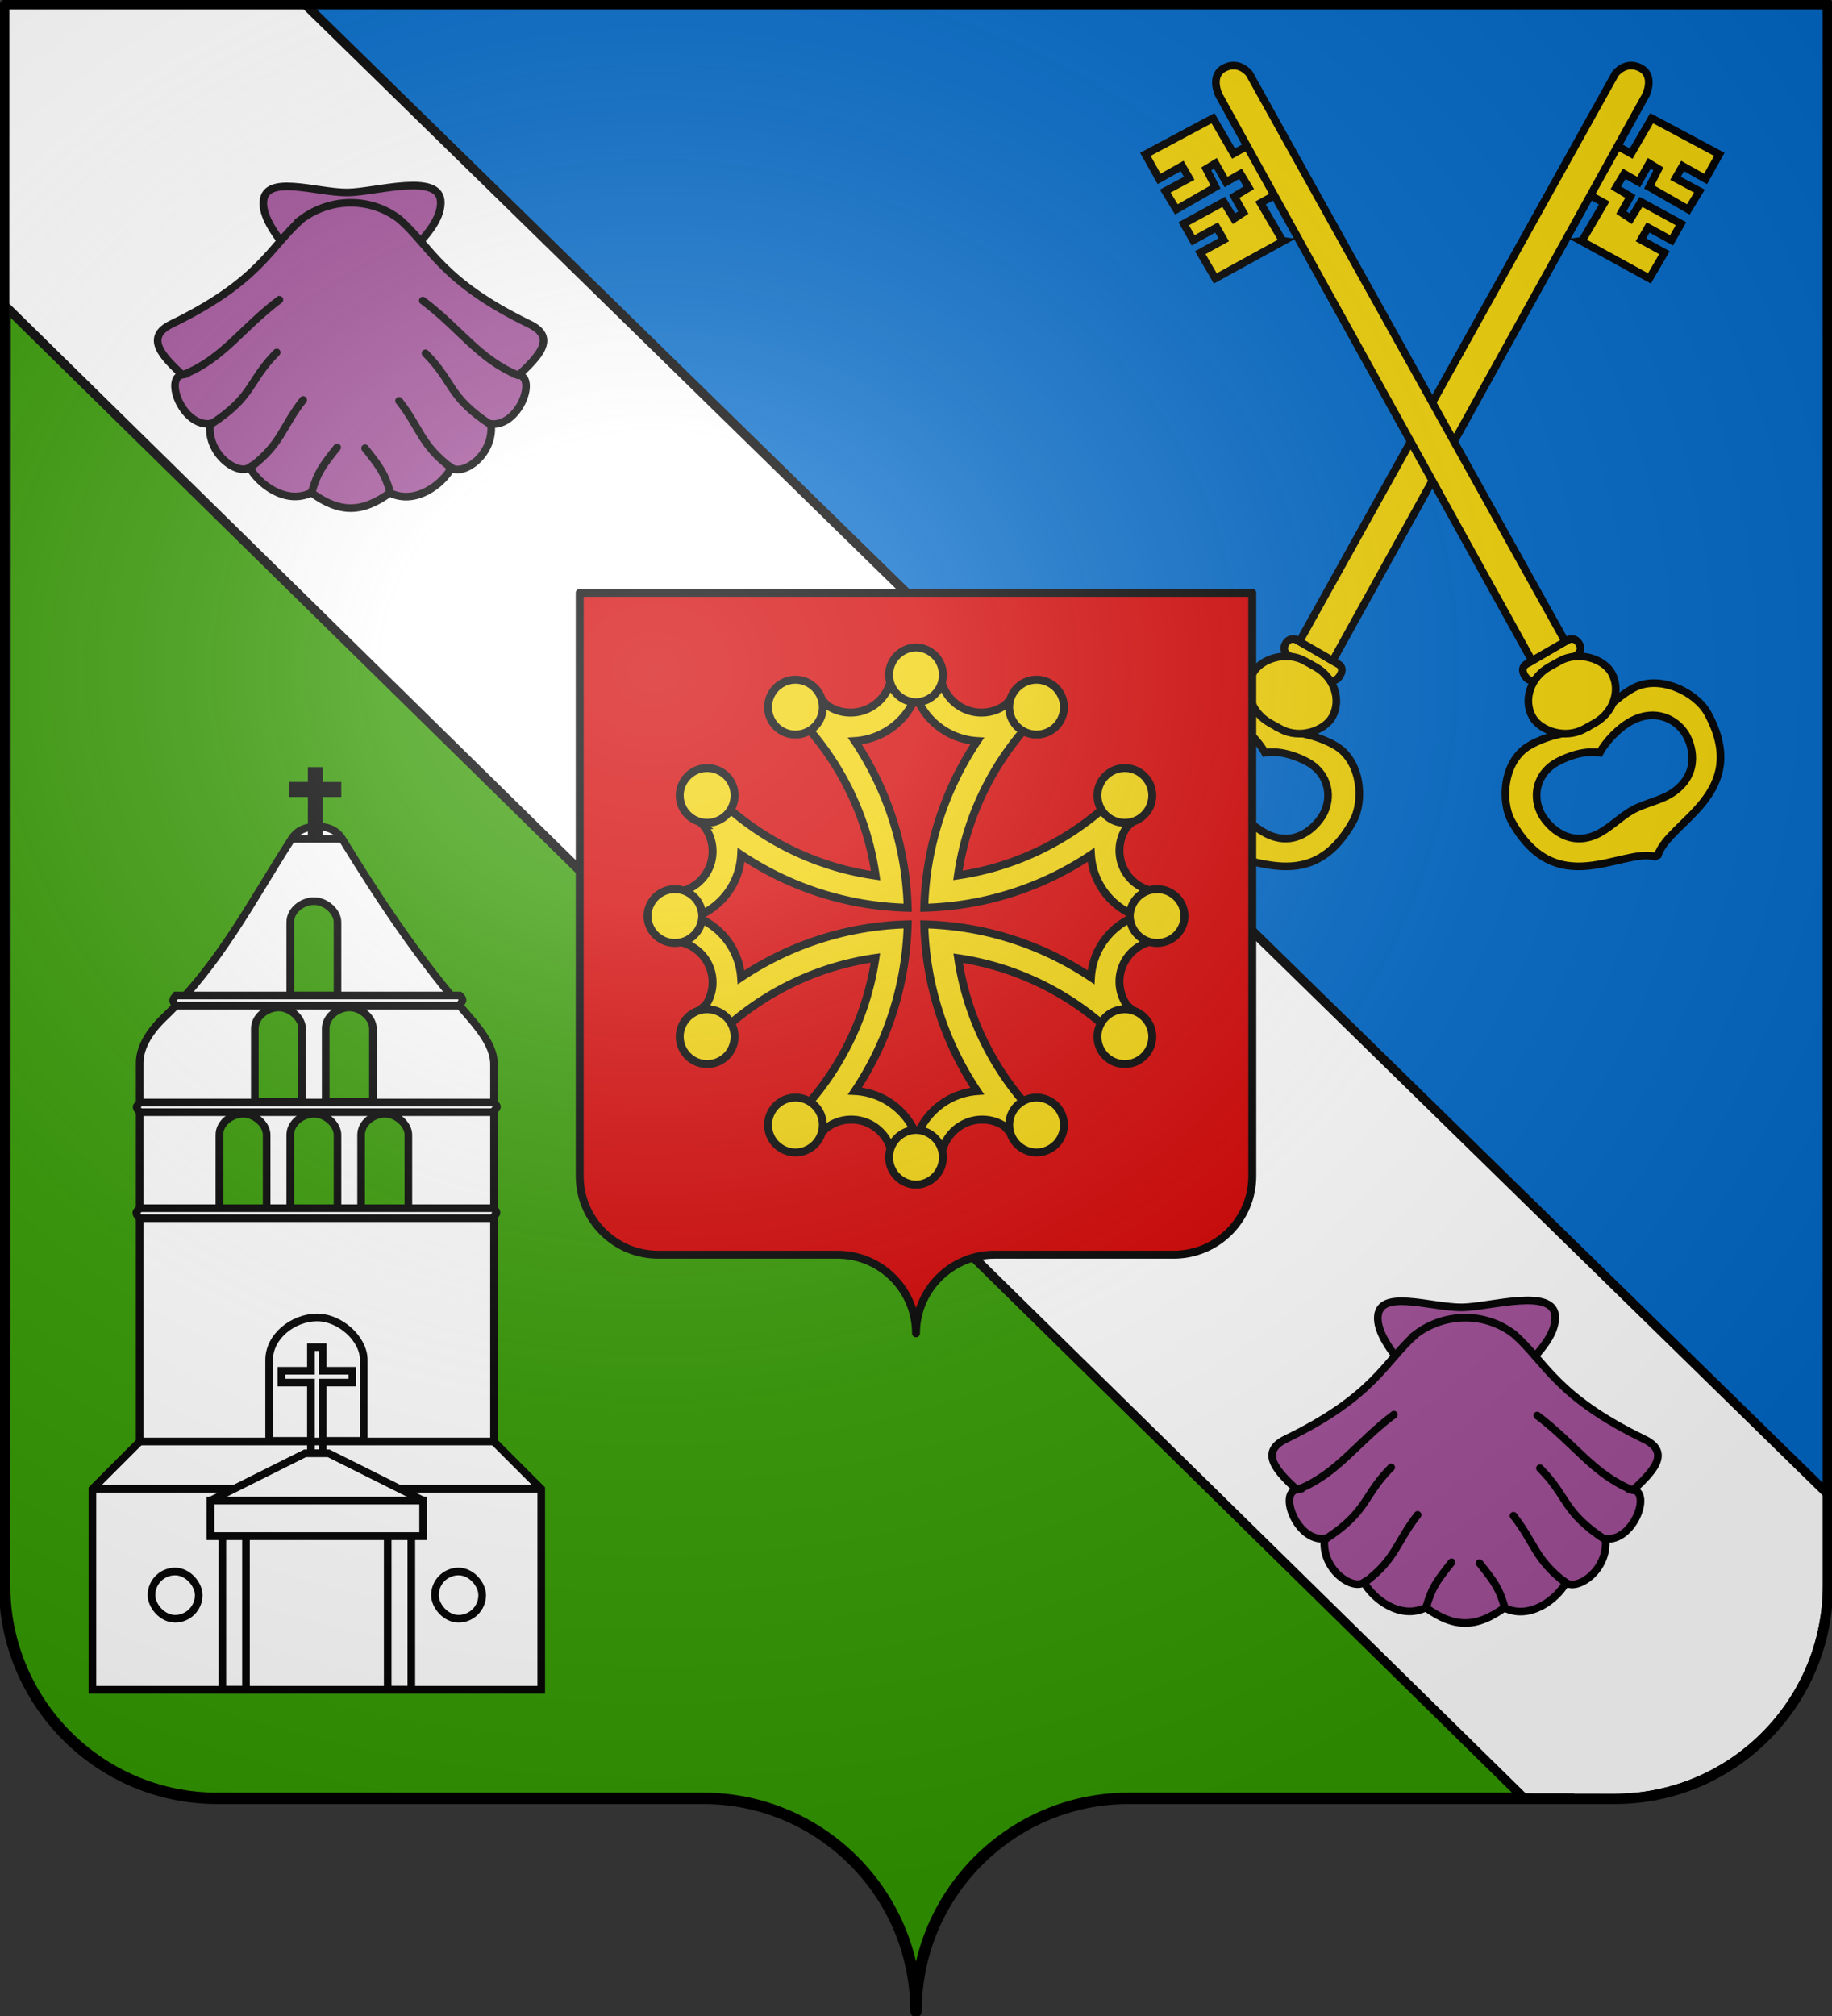
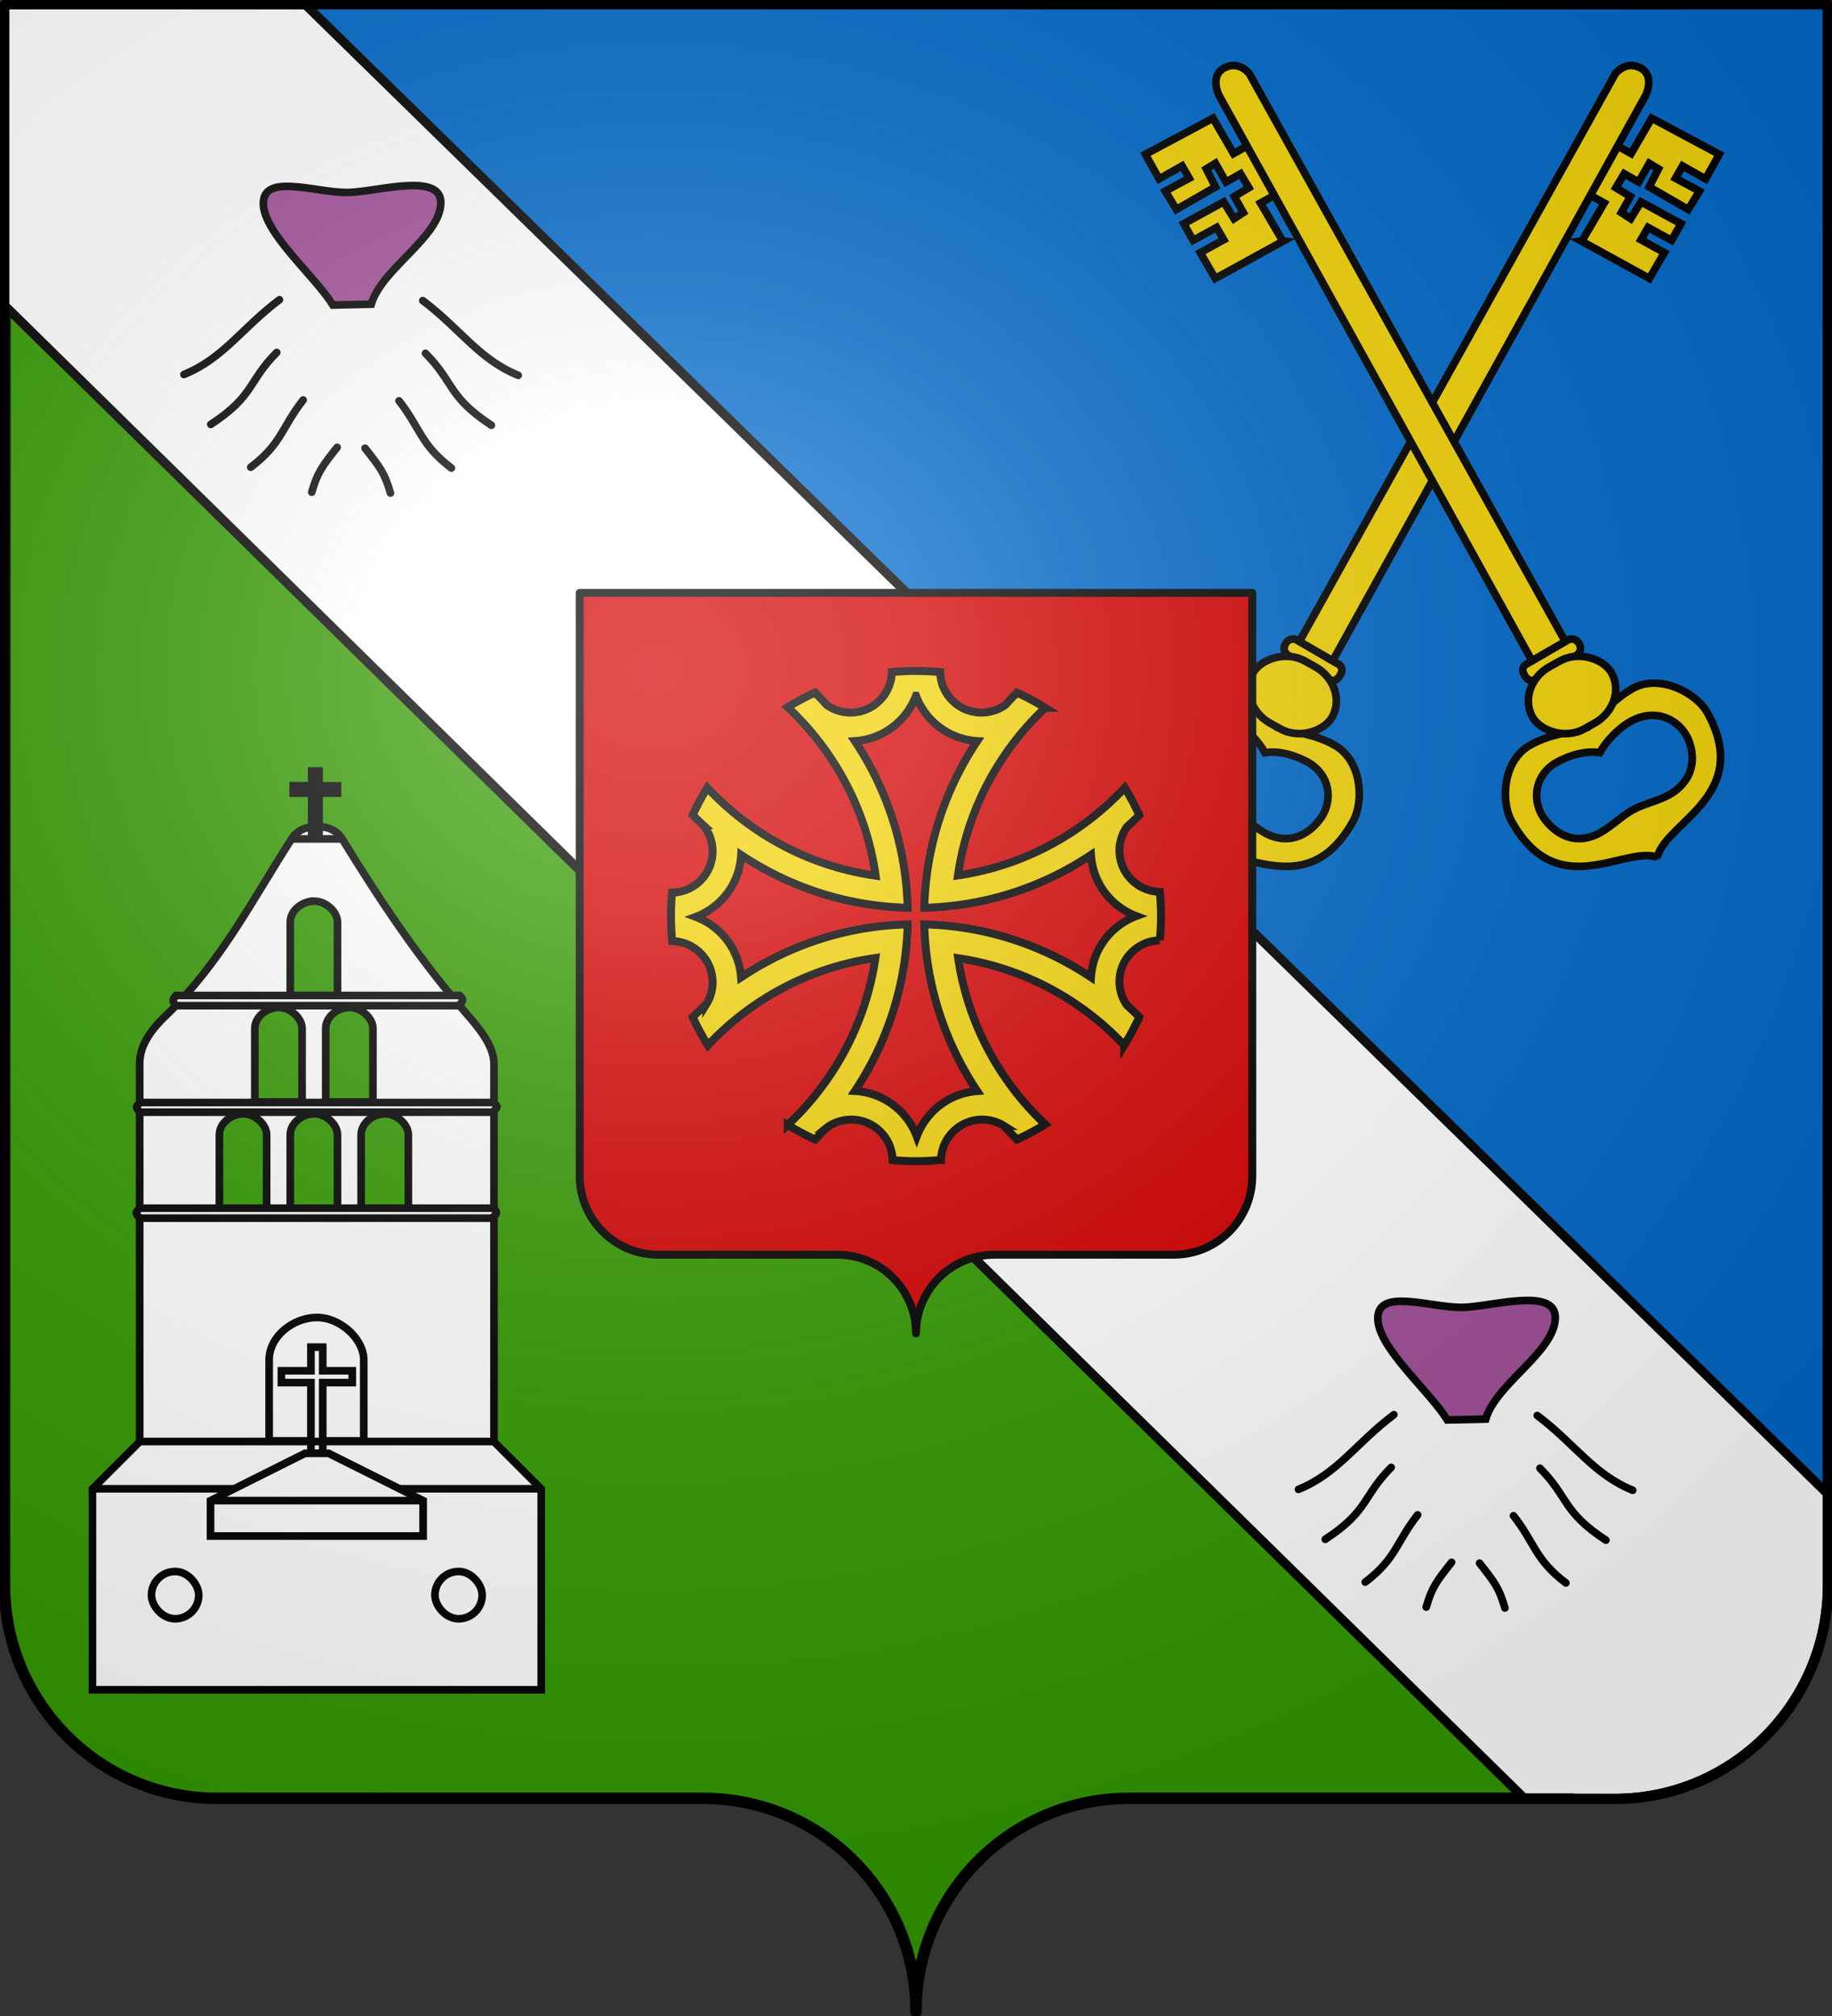
<svg xmlns="http://www.w3.org/2000/svg" xmlns:xlink="http://www.w3.org/1999/xlink" width="600" height="660" version="1.0">
  <rect width="100%" height="100%" fill="#333333" stroke="none" />
  <defs>
    <radialGradient xlink:href="#a" id="f" cx="285.186" cy="200.448" r="300" fx="285.186" fy="200.448" gradientTransform="matrix(1.551 0 0 1.35 -227.894 -51.264)" gradientUnits="userSpaceOnUse" />
    <linearGradient id="a">
      <stop offset="0" style="stop-color:#fff;stop-opacity:.314" />
      <stop offset=".19" style="stop-color:#fff;stop-opacity:.251" />
      <stop offset=".6" style="stop-color:#6b6b6b;stop-opacity:.125" />
      <stop offset="1" style="stop-color:#000;stop-opacity:.125" />
    </linearGradient>
  </defs>
  <path d="M300 658.5c0-38.505 31.203-69.754 69.65-69.754h159.2c38.447 0 69.65-31.25 69.65-69.754V1.5L1.675 2.375 1.5 518.992c0 38.504 31.203 69.754 69.65 69.754h159.2c38.447 0 69.65 31.25 69.65 69.753z" style="fill:#390;fill-opacity:1;fill-rule:nonzero;stroke:#000;stroke-width:3.75;stroke-linecap:square;stroke-linejoin:round;stroke-miterlimit:4;stroke-dasharray:none;stroke-dashoffset:0;stroke-opacity:1" />
  <path d="M499.08 588.608c38.448 0-8.677.138 29.77.138s69.65-31.25 69.65-69.754V1.5H1.5V100z" style="fill:#fff;fill-opacity:1;fill-rule:nonzero;stroke:#000;stroke-width:3;stroke-linecap:round;stroke-linejoin:round;stroke-miterlimit:4;stroke-dasharray:none;stroke-dashoffset:0;stroke-opacity:1" />
  <path d="M598.5 489V1.5H100z" style="fill:#0169c9;fill-opacity:1;fill-rule:nonzero;stroke:#000;stroke-width:3;stroke-linecap:round;stroke-linejoin:round;stroke-miterlimit:4;stroke-dasharray:none;stroke-dashoffset:0;stroke-opacity:1" />
  <path d="M103.645 270.589c-3.008.07-6.14.954-8.099 3.989-12.85 19.908-23.316 40.822-41.684 58.377-5.786 5.53-8.119 10.596-8.119 15.147v123.874L30.27 487.448v65.76h146.991v-65.76l-15.472-15.472V348.468c0-4.497-2.472-9.109-8.32-15.802-16.586-18.983-29.472-38.625-41.362-57.967-2.104-3.422-5.713-4.18-8.462-4.11zm-.846 24.417c3.817-.058 7.736 3.414 7.736 6.89v24.056H95.063v-24.055c0-3.843 3.864-6.832 7.736-6.89zM91.194 329.82c3.818-.058 7.737 3.414 7.737 6.89v24.056H83.458V336.71c0-3.843 3.865-6.832 7.736-6.89zm23.21 0c3.817-.058 7.736 3.414 7.736 6.89v24.056h-15.473V336.71c0-3.843 3.865-6.832 7.736-6.89zM79.59 364.634c3.817-.058 7.736 3.413 7.736 6.89v24.055H71.853v-24.055c0-3.843 3.865-6.832 7.737-6.89zm23.209 0c3.817-.058 7.736 3.413 7.736 6.89v24.055H95.063v-24.055c0-3.843 3.864-6.832 7.736-6.89zm23.209 0c3.817-.058 7.736 3.413 7.736 6.89v24.055h-15.472v-24.055c0-3.843 3.864-6.832 7.736-6.89z" style="fill:#fff;fill-rule:evenodd;stroke:#000;stroke-width:2.5;stroke-linecap:butt;stroke-linejoin:miter;stroke-miterlimit:4;stroke-dasharray:none;stroke-opacity:1" />
  <rect width="15.473" height="15.473" x="49.611" y="514.476" rx="7.736" ry="7.736" style="fill:#fff;fill-opacity:1;fill-rule:evenodd;stroke:#000;stroke-width:2.5;stroke-linecap:square;stroke-linejoin:round;stroke-miterlimit:4;stroke-dasharray:none;stroke-opacity:1" />
-   <path d="M72.82 553.158v-50.286h7.737v50.286zM126.975 553.158v-50.286h7.736v50.286zM68.952 502.872v-11.605h69.628v11.605z" style="fill:#fff;fill-rule:evenodd;stroke:#000;stroke-width:2.5;stroke-linecap:butt;stroke-linejoin:miter;stroke-miterlimit:4;stroke-dasharray:none;stroke-opacity:1" />
  <rect width="15.473" height="15.473" x="142.448" y="514.476" rx="7.736" ry="7.736" style="fill:#fff;fill-opacity:1;fill-rule:evenodd;stroke:#000;stroke-width:2.5;stroke-linecap:square;stroke-linejoin:round;stroke-miterlimit:4;stroke-dasharray:none;stroke-opacity:1" />
  <path d="M57.687 329.228c-1.84-1.9-.633-2.49 0-3.326h92.819c2.126 1.795.185 2.277 0 3.326zM102.074 252.407v4.835H96.03v2.418h6.044v14.505h2.417V259.66h6.044v-2.418h-6.044v-4.835z" style="fill:#fff;fill-rule:evenodd;stroke:#000;stroke-width:2.5;stroke-linecap:butt;stroke-linejoin:miter;stroke-miterlimit:4;stroke-dasharray:none;stroke-opacity:1" />
  <path d="M88.147 471.719v-26.492c0-7.696 7.74-13.796 15.494-13.913 7.644-.116 15.493 6.95 15.493 13.913v26.492z" style="fill:#fff;fill-opacity:1;fill-rule:evenodd;stroke:#000;stroke-width:2.5;stroke-linecap:butt;stroke-linejoin:miter;stroke-miterlimit:4;stroke-dasharray:none;stroke-opacity:1" />
  <path d="M45.963 364.103c-2.292-1.805-.788-2.365 0-3.16h115.56c2.647 1.705.23 2.164 0 3.16zM45.862 398.802c-2.291-1.87-.788-2.45 0-3.272H161.38c2.646 1.765.23 2.24 0 3.272z" style="fill:#fff;fill-rule:evenodd;stroke:#000;stroke-width:2.5;stroke-linecap:round;stroke-linejoin:miter;stroke-miterlimit:4;stroke-dasharray:none;stroke-opacity:1" />
  <path d="M30.27 487.399h146.991M45.743 471.926H161.79M96.03 274.649h15.472M101.832 441.03v7.737h-9.67v3.868h9.67v23.209h3.868v-23.21h9.67v-3.867h-9.67v-7.737z" style="fill:#fff;fill-rule:evenodd;stroke:#000;stroke-width:2.5;stroke-linecap:butt;stroke-linejoin:miter;stroke-miterlimit:4;stroke-dasharray:none;stroke-opacity:1" />
  <path d="M68.952 502.872h69.628v-11.605l-30.946-15.473h-7.736l-30.946 15.473v11.605z" style="fill:#fff;fill-opacity:1;fill-rule:evenodd;stroke:#000;stroke-width:2.5;stroke-linecap:butt;stroke-linejoin:miter;stroke-miterlimit:4;stroke-dasharray:none;stroke-opacity:1" />
  <path d="M68.952 491.267h69.628" style="fill:#fff;fill-rule:evenodd;stroke:#000;stroke-width:2.5;stroke-linecap:butt;stroke-linejoin:miter;stroke-miterlimit:4;stroke-dasharray:none;stroke-opacity:1" />
  <use xlink:href="#b" width="600" height="660" transform="matrix(-1 0 0 1 938.217 0)" />
  <g id="b" transform="rotate(-28.924 235.359 -611.72)scale(.314)">
    <path d="M172.313 846.375c-32.106.176-55.24 35.71-55.157 60.281.322 95.95 85.949 79.373 113.282 104.438l3.125.093c27.399-25.493 116.708-8.382 117.03-104.53.083-24.573-24.072-59.957-55.187-60.282-20.045-.21-43.723 7.414-61.5 12.688-.02-.003-.043.004-.062 0-20.596-4.205-36.574-12.824-61.531-12.688zm17.312 29.031c25.903.69 39.005 10.06 42.469 12.938 11.423-7.24 30.704-13.418 46.031-12.938 26.638.834 40.037 19.836 41.656 37.532 1.244 13.59-4.845 43.971-38.844 48.437-16.212 2.13-31.966-4.265-48.416-4.134-13.988.112-31.461 5.565-45.74 4.134-34.08-3.416-39.584-37.025-38.812-48.437 1.508-22.289 18.86-38.14 41.656-37.532z" style="fill:#f2d207;fill-opacity:1;fill-rule:evenodd;stroke:#000;stroke-width:7.973;stroke-linecap:butt;stroke-linejoin:miter;stroke-miterlimit:4;stroke-dasharray:none;stroke-opacity:1" />
    <path d="m259.499 787.835-48.108 1.215s-8.604 1.452-8.874-9.24c-.27-10.69 8.818-9.273 8.818-9.273l48.52-1.226s8.233.204 8.462 9.25-8.818 9.274-8.818 9.274z" style="opacity:1;fill:#f2d207;fill-opacity:1;fill-rule:evenodd;stroke:#000;stroke-width:7.973;stroke-linecap:butt;stroke-linejoin:miter;stroke-miterlimit:4;stroke-dasharray:none;stroke-opacity:1;display:inline" />
    <path d="M254.674 91.936s-2.44-17.428-19.911-17.881c-17.47-.454-18.7 21.839-18.7 21.839l.598 674.345 40.086-.75zM216.024 215.593l-16.382-.005 1.14 45.636.811.612-81.263-.222-.728-31.085 27.934.076-.264-14.831-27.934-.076-.25-19.91 47.538.23.94 20.54 11.602-.9-.15-19.2 17.676-.662-.563-16.966-17.371.258-.244-22.45-11.175.477-.667 21.127-47.033.786-.955-22.35 28.34.382-.265-14.831-27.528.23-.124-29.358 79.94 1.133.9 42.665 15.948-.058z" style="opacity:1;fill:#f2d207;fill-opacity:1;fill-rule:evenodd;stroke:#000;stroke-width:7.973;stroke-linecap:butt;stroke-linejoin:miter;stroke-miterlimit:4;stroke-dasharray:none;stroke-opacity:1" />
    <rect width="94.458" height="74.234" x="188.752" y="784.573" rx="41.06" ry="37.117" style="fill:#f2d207;fill-opacity:1;fill-rule:evenodd;stroke:#000;stroke-width:7.973;stroke-linecap:round;stroke-linejoin:round;stroke-miterlimit:4;stroke-dasharray:none;stroke-opacity:1" />
  </g>
  <path d="M300 436.506c0-14.207 11.513-25.737 25.698-25.737h58.739c14.185 0 25.698-11.53 25.698-25.736V194.098h-220.27v190.935c0 14.206 11.513 25.736 25.698 25.736h58.739c14.185 0 25.698 11.53 25.698 25.737" style="fill:#d40000;fill-opacity:1;fill-rule:nonzero;stroke:#000;stroke-width:2.6;stroke-linecap:round;stroke-linejoin:round;stroke-miterlimit:4;stroke-dasharray:none;stroke-dashoffset:0;stroke-opacity:1" />
  <path d="M299.991 219.654c-2.678 0-5.31.149-7.92.405-.163 7.328-6.166 13.231-13.531 13.231-2.885 0-5.552-.925-7.745-2.47a106 106 0 0 0-3.846-4.057 80 80 0 0 0-8.961 4.763 95 95 0 0 1 2.999 2.929c.528.63 1.102 1.21 1.693 1.781.039.038.067.087.106.124 12.634 13.636 21.258 31.02 23.992 50.313-21.64-3.065-40.892-13.543-55.128-28.773a80 80 0 0 0-4.781 8.944c1.13 1.128 2.28 2.24 3.458 3.317a13.5 13.5 0 0 1 3.052 8.556c0 7.378-5.923 13.37-13.266 13.513a81 81 0 0 0-.353 7.674c0 2.762.132 5.494.405 8.185 7.32.172 13.214 6.171 13.214 13.531 0 2.632-.759 5.087-2.064 7.163a110 110 0 0 0-4.446 4.18 80 80 0 0 0 4.957 9.245c14.205-15.114 33.357-25.514 54.881-28.58-3.155 21.448-13.591 40.525-28.72 54.653a80 80 0 0 0 8.98 4.763c1.15-1.145 2.275-2.31 3.37-3.51a13.43 13.43 0 0 1 8.467-3c7.372 0 13.361 5.914 13.513 13.25 2.531.24 5.08.37 7.674.37 2.763 0 5.495-.15 8.186-.424h.017c.181-7.31 6.16-13.195 13.513-13.195 2.642 0 5.1.784 7.18 2.1a106 106 0 0 0 4.163 4.41 80 80 0 0 0 9.262-4.958c-14.997-14.095-25.354-33.068-28.508-54.388 21.314 3.156 40.296 13.498 54.387 28.49a80 80 0 0 0 4.94-9.26 104 104 0 0 0-4.04-3.829 13.45 13.45 0 0 1-2.452-7.744c0-7.36 5.894-13.343 13.213-13.514a81 81 0 0 0 0-15.86c-7.319-.17-13.213-6.17-13.213-13.53 0-2.893.917-5.566 2.47-7.762a105 105 0 0 0 4.022-3.81 80 80 0 0 0-4.763-8.98 92 92 0 0 1-3.07 3.14c-.62.53-1.222 1.084-1.782 1.676-13.508 12.503-30.708 21.077-49.783 23.886 3.068-21.524 13.479-40.682 28.597-54.882a80 80 0 0 0-9.262-4.957 109 109 0 0 0-3.81 4.022 13.5 13.5 0 0 1-7.815 2.505c-7.366 0-13.352-5.903-13.513-13.23a81 81 0 0 0-7.939-.406zm0 8.132c3.097 8.272 10.85 14.26 20.058 14.819-10.495 15.703-16.82 34.417-17.341 54.582 20.164-.518 38.898-6.818 54.599-17.306.57 9.194 6.575 16.923 14.836 20.023-8.27 3.095-14.273 10.836-14.836 20.04-15.701-10.488-34.435-16.805-54.6-17.323.522 20.16 6.852 38.881 17.342 54.582-9.093.655-16.72 6.644-19.793 14.836-3.122-8.34-10.962-14.38-20.27-14.854 10.477-15.696 16.767-34.411 17.288-54.564-20.16.521-38.863 6.85-54.563 17.34-.655-9.092-6.645-16.719-14.836-19.793 8.343-3.123 14.385-10.973 14.853-20.287 15.696 10.482 34.394 16.785 54.546 17.306-.521-20.166-6.816-38.88-17.305-54.582 9.198-.566 16.922-6.555 20.022-14.819z" style="fill:#f2d207;fill-opacity:1;fill-rule:evenodd;stroke:#000;stroke-width:2.6;stroke-linecap:butt;stroke-linejoin:miter;stroke-miterlimit:4;stroke-dasharray:none;stroke-opacity:1" />
-   <path id="c" d="M300 211.969a8.97 8.97 0 0 0 0 17.937 8.97 8.97 0 0 0 0-17.937zm-39.719 10.562a9 9 0 0 0-4.25 1.219 8.968 8.968 0 1 0 12.25 3.281 8.97 8.97 0 0 0-8-4.5zm79.438 0a8.97 8.97 0 0 0-8 4.5 8.968 8.968 0 1 0 12.25-3.281 9 9 0 0 0-4.25-1.219z" style="fill:#f2d207;fill-opacity:1;fill-rule:evenodd;stroke:#000;stroke-width:2.6;stroke-linecap:butt;stroke-linejoin:miter;stroke-miterlimit:4;stroke-dasharray:none;stroke-opacity:1" />
  <use xlink:href="#c" width="600" height="660" transform="matrix(1 0 0 -1 0 599.814)" />
  <use xlink:href="#c" width="600" height="660" transform="rotate(90 300.003 299.907)" />
  <use xlink:href="#c" width="600" height="660" transform="rotate(-90 299.997 299.907)" />
  <g id="e">
    <path d="M113.803 63.017c-10.335.087-27.733-6.478-27.56 3.693.166 9.652 16.605 23.33 22.782 33.156l12.563-.281c3.4-11.65 22.625-22 22.78-33.156.144-10.277-21.346-3.489-30.565-3.412z" style="fill:#a14f98;fill-opacity:1;fill-rule:evenodd;stroke:#000;stroke-width:2.5;stroke-linecap:round;stroke-linejoin:miter;stroke-miterlimit:4;stroke-dasharray:none;stroke-opacity:1" />
-     <path d="M98.712 71.8c-10.416 9.22-13.615 20.27-42.563 34.312-9.146 4.437-2.525 10.878 3.5 16.563-5.865 1.207.14 16.995 9.157 16.062-1.12 9.99 9.067 17.029 12.937 14.313 2.932 5.307 11.761 12.362 20.219 8.25 9.334 6.763 16.535 6.677 25.719.062 8.457 4.112 17.255-2.912 20.187-8.219 3.87 2.717 14.057-4.354 12.938-14.343 9.016.933 15.022-14.856 9.156-16.063 6.025-5.684 12.678-12.126 3.531-16.562-28.948-14.043-32.147-25.092-42.562-34.313-9.51-7.382-22.705-7.206-32.22-.062z" style="fill:#a14f98;fill-opacity:1;fill-rule:evenodd;stroke:#000;stroke-width:2.5;stroke-linecap:round;stroke-linejoin:miter;stroke-miterlimit:4;stroke-dasharray:none;stroke-opacity:1" />
    <g id="d" style="stroke:#000;stroke-width:2.5;stroke-miterlimit:4;stroke-dasharray:none;stroke-opacity:1">
      <path d="M45.92 114.173c12.91-5.26 18.884-15.156 31.254-24.46M54.696 130.518c14.335-9.376 12.152-14.06 21.595-23.55M67.795 144.533c10.22-7.783 10.033-12.926 17.156-22.01M87.763 152.718c1.858-6.396 3.253-8.3 8.313-14.68" style="fill:none;fill-rule:evenodd;stroke:#000;stroke-width:2.5;stroke-linecap:round;stroke-linejoin:miter;stroke-miterlimit:4;stroke-dasharray:none;stroke-opacity:1" transform="translate(14.337 8.425)" />
    </g>
    <use xlink:href="#d" width="600" height="660" transform="matrix(-1 0 0 1 229.978 .281)" />
  </g>
  <use xlink:href="#e" width="600" height="660" transform="translate(365 365)" />
  <path d="M1.5 1.5V518.99c0 38.505 31.203 69.755 69.65 69.755h159.2c38.447 0 69.65 31.25 69.65 69.754 0-38.504 31.203-69.754 69.65-69.754h159.2c38.447 0 69.65-31.25 69.65-69.755V1.5z" style="fill:url(#f);fill-opacity:1;fill-rule:evenodd;stroke:none;stroke-width:3;stroke-linecap:butt;stroke-linejoin:miter;stroke-miterlimit:4;stroke-dasharray:none;stroke-opacity:1" />
  <path d="M300 658.5c0-38.504 31.203-69.754 69.65-69.754h159.2c38.447 0 69.65-31.25 69.65-69.753V1.5H1.5v517.493c0 38.504 31.203 69.753 69.65 69.753h159.2c38.447 0 69.65 31.25 69.65 69.754" style="fill:none;fill-opacity:1;fill-rule:nonzero;stroke:#000;stroke-width:3;stroke-linecap:round;stroke-linejoin:round;stroke-miterlimit:4;stroke-dasharray:none;stroke-dashoffset:0;stroke-opacity:1" />
</svg>